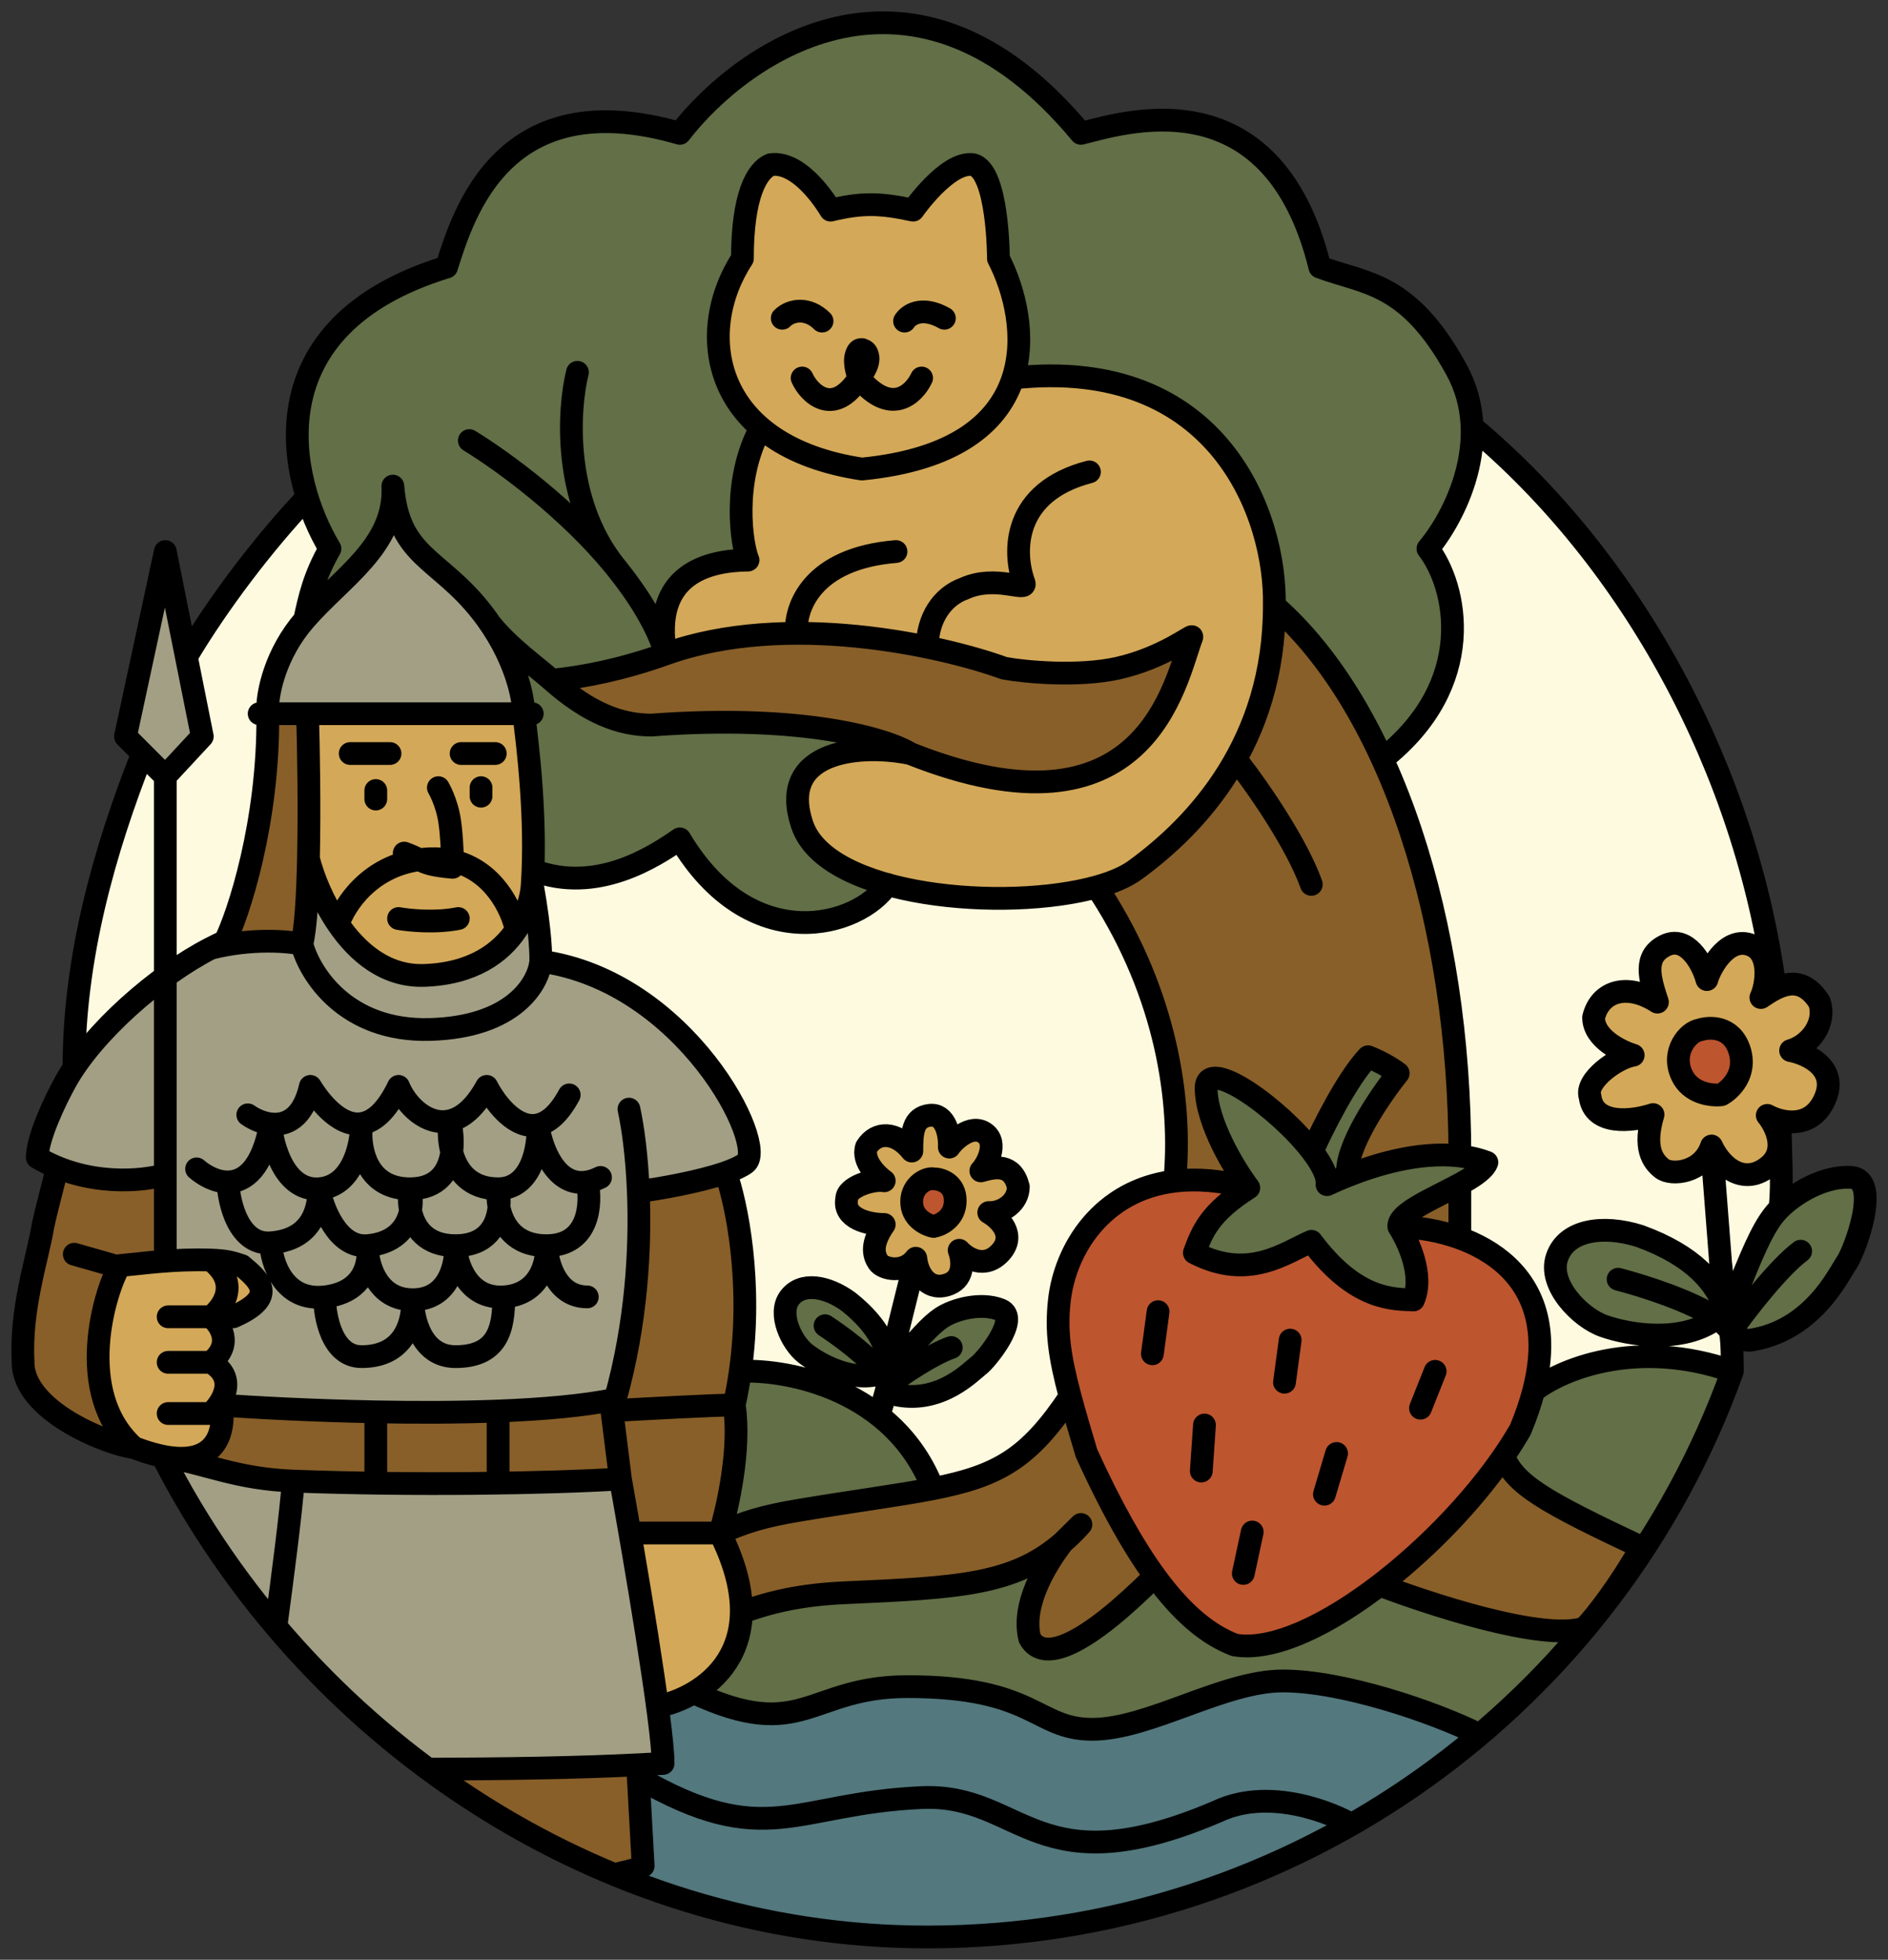
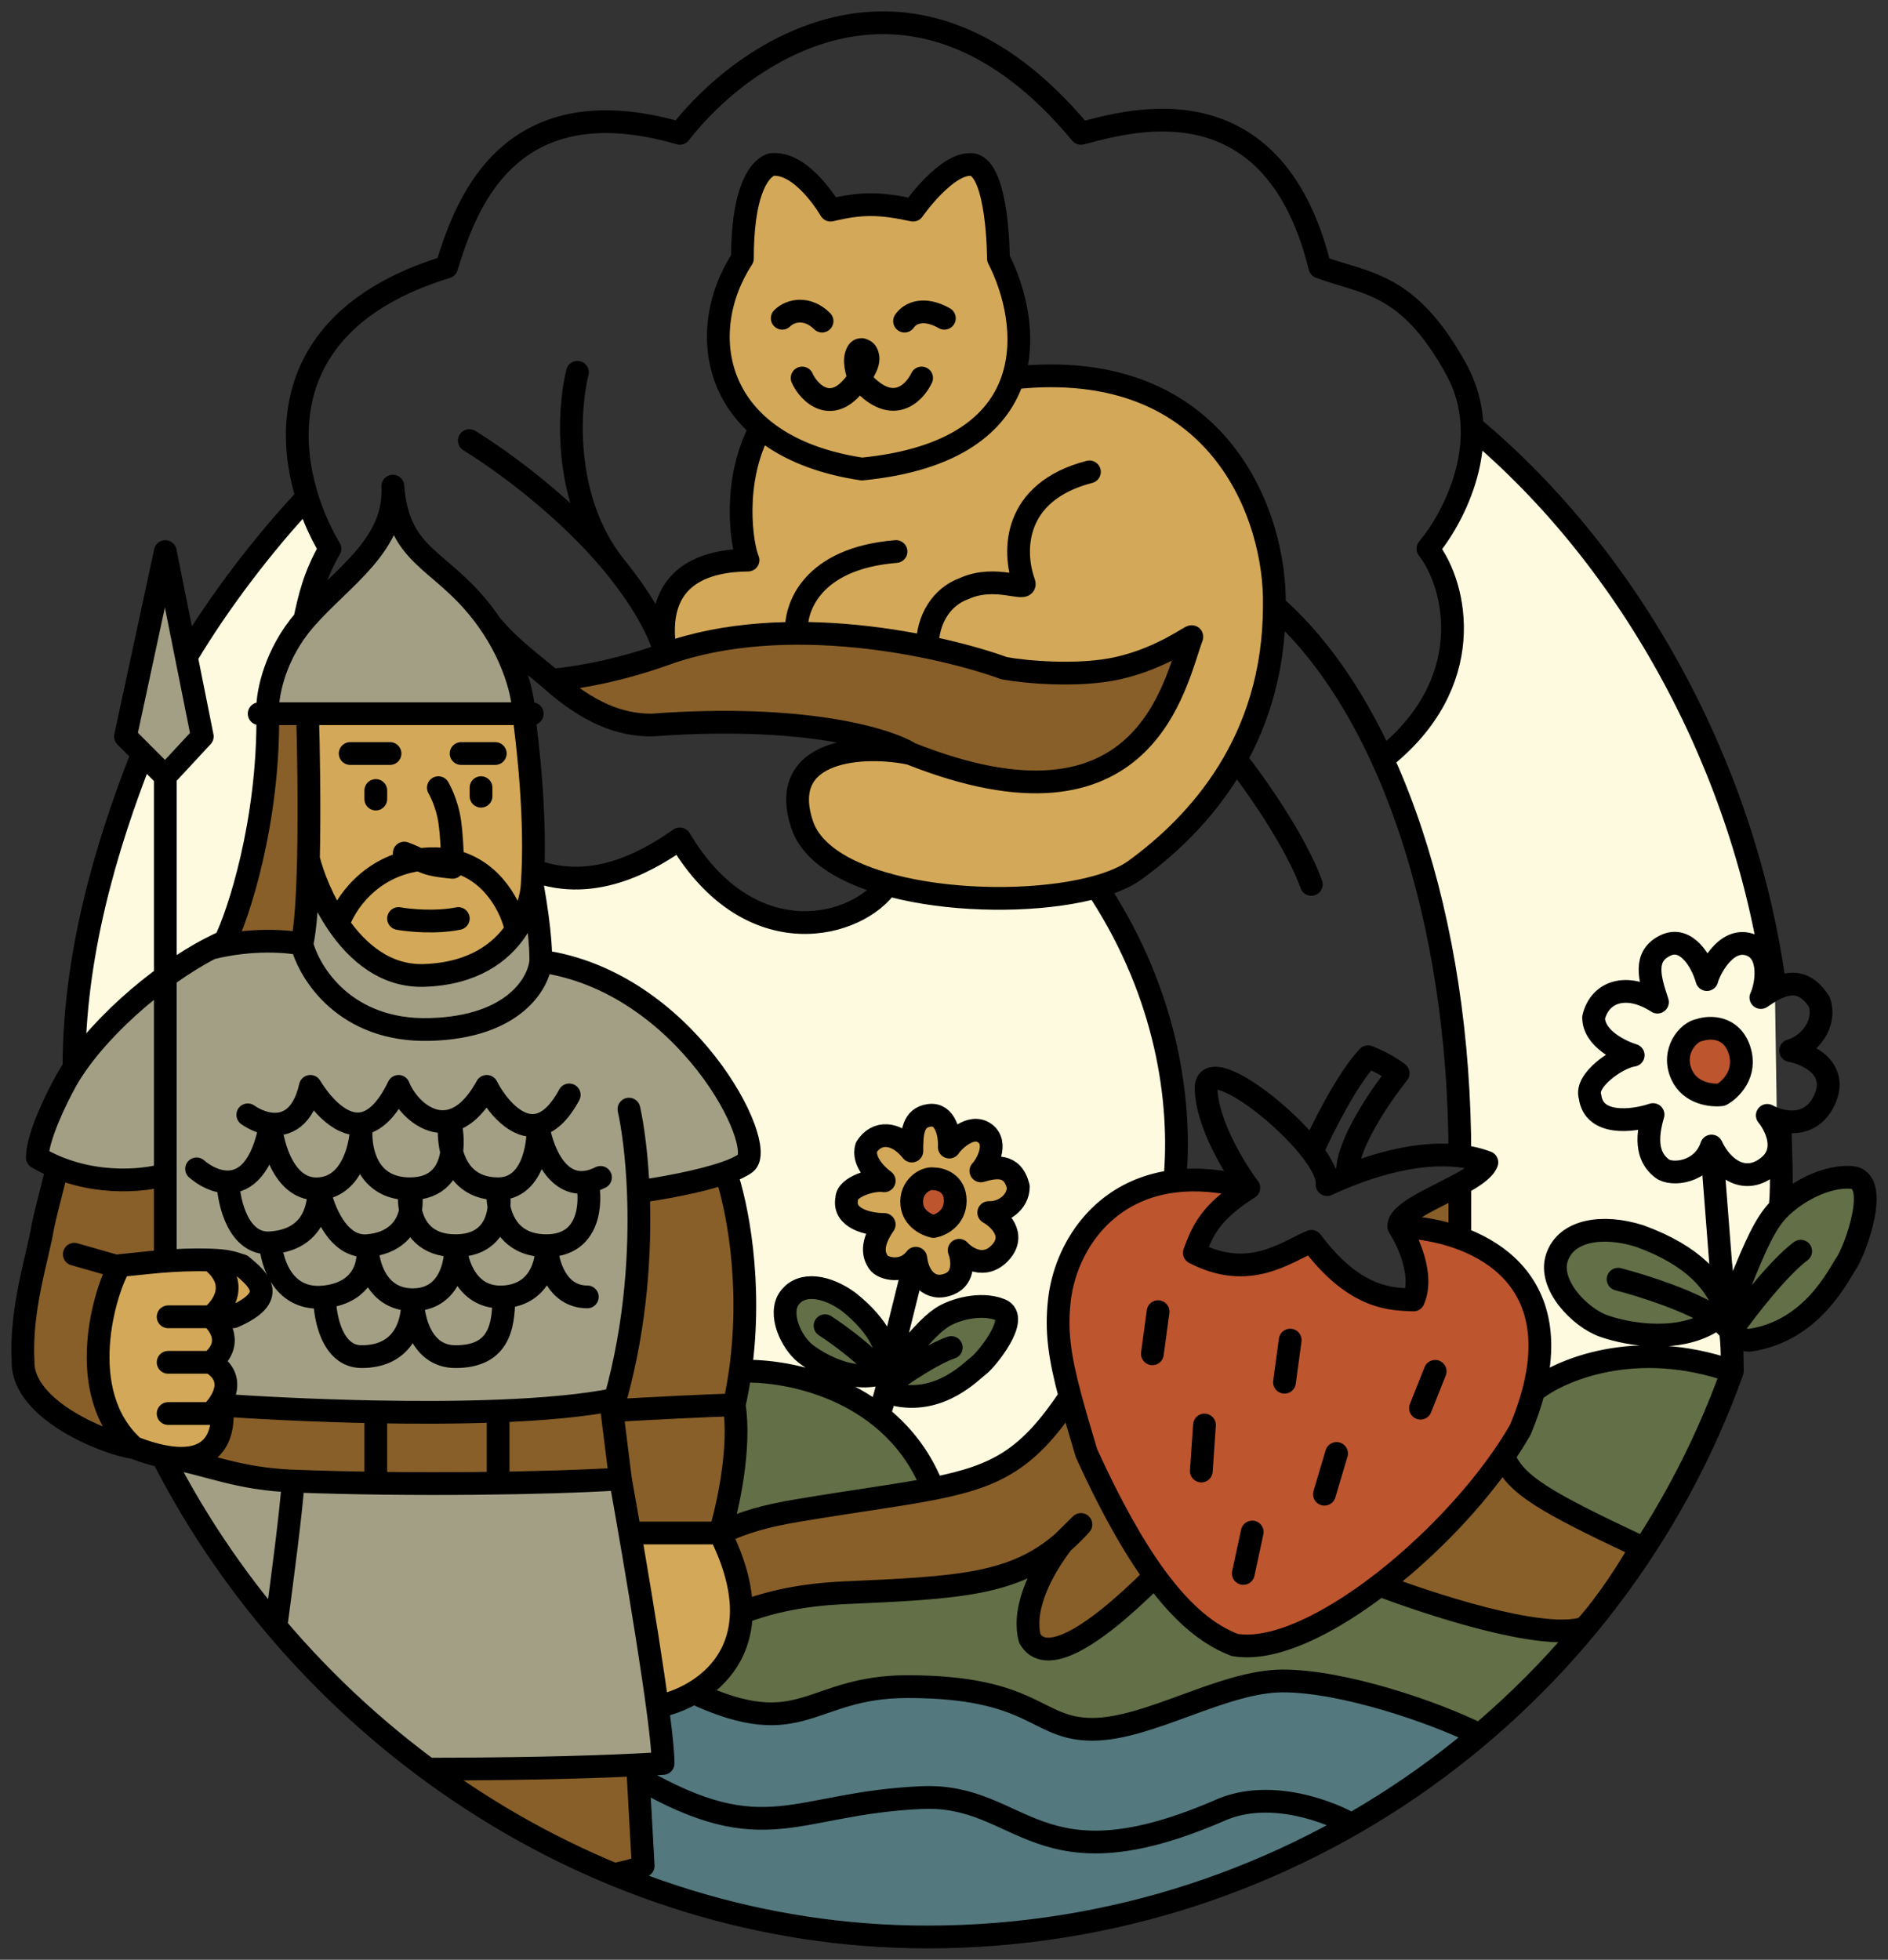
<svg xmlns="http://www.w3.org/2000/svg" viewBox="0 0 331.87 344.44" data-guides="{&quot;vertical&quot;:[],&quot;horizontal&quot;:[]}">
  <rect x="0" y="0" width="331.87" height="344.44" fill="#333333" stroke="none" />
  <defs />
  <path fill="#FEFAE0" stroke="none" fill-opacity="1" stroke-width="1" stroke-opacity="1" id="tSvg158ce42a816" title="Path 2" d="M13.5 172C13.5 176.667 13.5 181.333 13.5 186C16.166 183.333 18.833 180.667 21.5 178C24.166 175.5 26.833 173 29.5 170.5C32.666 169 35.833 167.5 39 166C40.5 162.333 42 158.667 43.5 155C44.5 147.833 45.5 140.667 46.5 133.5C47 128.5 47.5 123.5 48 118.5C50 115.167 52 111.833 54 108.5C55 105.167 56 101.833 57 98.5C57 97 57 95.5 57 94C56 92.333 55 90.667 54 89C50.5 93 47 97 43.5 101C40.166 105 36.833 109 33.5 113C30.666 119.833 27.833 126.667 25 133.5C23 138.667 21 143.833 19 149C17.166 156.667 15.333 164.333 13.5 172Z" />
  <path fill="#FEFAE0" stroke="none" fill-opacity="1" stroke-width="1" stroke-opacity="1" id="tSvg13d9d7bb1ea" title="Path 3" d="M102.5 155C99.833 155 97.166 155 94.5 155C95 159.667 95.5 164.333 96 169C99.166 170 102.333 171 105.5 172C108.666 173.5 111.833 175 115 176.5C117.833 179.5 120.666 182.5 123.5 185.5C125.833 189.667 128.166 193.833 130.5 198C130.833 200 131.166 202 131.5 204C130.333 204.667 129.166 205.333 128 206C128.833 210.667 130.5 220.1 130.5 220.5C130.5 220.9 131.167 231 131.5 236C130.666 240 129.833 244 129 248C129.5 251.833 130 255.667 130.5 259.5C129.333 262.5 128.166 265.5 127 268.5C130.166 267.667 133.333 266.833 136.5 266C141.333 265.333 146.166 264.667 151 264C156.5 262.833 162 261.667 167.5 260.5C171.833 258.667 180.6 254.9 181 254.5C181.4 254.1 185.5 249 187.5 246.5C187.5 244.833 187.5 243.167 187.5 241.5C187.5 240.7 186.833 233.833 186.5 230.5C186.833 228.333 187.166 226.167 187.5 224C188.666 221.333 189.833 218.667 191 216C193.5 214 196 212 198.5 210C201.166 209 203.833 208 206.5 207C206.666 202.667 206.833 198.333 207 194C205.833 189.167 204.666 184.333 203.5 179.5C202.333 175.5 201.166 171.5 200 167.5C197.833 163.833 195.666 160.167 193.5 156.5C192.5 156.5 191.5 156.5 190.5 156.5C186.5 157 182.5 157.5 178.5 158C174.666 158 170.833 158 167 158C163.166 157 159.333 156 155.5 155C153.833 157 152.166 159 150.5 161C147.5 161.5 144.5 162 141.5 162.5C139 162 136.5 161.5 134 161C131.166 159 128.333 157 125.5 155C123.5 153 121.5 151 119.5 149C116.666 150.167 113.833 151.333 111 152.5C108.166 153.333 105.333 154.167 102.5 155Z" />
  <path fill="#FEFAE0" stroke="none" fill-opacity="1" stroke-width="1" stroke-opacity="1" id="tSvgcc89421db" title="Path 4" d="M249.5 127.5C247.5 129.167 245.5 130.833 243.5 132.5C246 141 248.5 149.5 251 158C252.333 166.167 253.666 174.333 255 182.5C255.666 189.333 256.333 196.167 257 203C258 203.667 259 204.333 260 205C259 206.667 258 208.333 257 210C257 212.333 257 214.667 257 217C258.333 218.167 259.666 219.333 261 220.5C263.5 222.833 266 225.167 268.5 227.5C269.166 230.167 269.833 232.833 270.5 235.5C269.833 239.833 269.166 244.167 268.5 248.5C267.166 251.167 265.833 253.833 264.5 256.5C265.833 258.167 267.166 259.833 268.5 261.5C272.166 263.5 275.833 265.5 279.5 267.5C282.666 269 285.833 270.5 289 272C292.833 265.667 296.666 259.333 300.5 253C302.666 246.167 304.833 239.333 307 232.5C308.833 224.333 310.666 216.167 312.5 208C312.333 196.833 312.166 185.667 312 174.5C311.833 172.167 311.666 169.833 311.5 167.5C310.166 161.333 308.833 155.167 307.5 149C305.166 143.167 302.833 137.333 300.5 131.5C297.666 126 294.833 120.5 292 115C288.5 109.5 285 104 281.5 98.5C277.333 93.667 273.166 88.833 269 84C265.833 81.5 262.666 79 259.5 76.5C258.5 80.5 257.5 84.5 256.5 88.5C254.666 91.167 252.833 93.833 251 96.5C252.333 99.5 255 105.6 255 106C255 110 255 114 255 118C253.166 121.167 251.333 124.333 249.5 127.5Z" />
  <path fill="#D3A858" stroke="none" fill-opacity="1" stroke-width="1" stroke-opacity="1" id="tSvg16dbe46ddd6" title="Path 5" d="M91.5 125.5C79.166 125.5 66.833 125.5 54.5 125.5C54.5 129.833 54.5 134.167 54.5 138.5C54.166 143.667 53.833 148.833 53.5 154C55.666 157.333 57.833 160.667 60 164C61.833 165.833 63.666 167.667 65.5 169.5C68.666 170.333 71.833 171.167 75 172C78.166 171.167 81.333 170.333 84.5 169.5C86.333 167.667 88.166 165.833 90 164C91.166 161.167 92.333 158.333 93.5 155.5C93.5 150.167 93.5 144.833 93.5 139.5C92.833 134.833 92.166 130.167 91.5 125.5Z" />
  <path fill="#D3A858" stroke="none" fill-opacity="1" stroke-width="1" stroke-opacity="1" id="tSvg130a9ef062d" title="Path 6" d="M31.5 221.5C28.166 221.833 24.833 222.167 21.5 222.5C20.666 224 19.833 225.5 19 227C18.333 230.667 17.666 234.333 17 238C17.166 240.333 17.333 242.667 17.5 245C18.833 247.667 20.166 250.333 21.5 253C23.833 253.833 26.166 254.667 28.5 255.5C31.166 255.667 33.833 255.833 36.5 256C37.333 254.5 38.166 253 39 251.5C38.833 250.5 38.666 249.5 38.5 248.5C38.833 246.333 39.166 244.167 39.5 242C38.833 241 38.166 240 37.5 239C38 237.5 38.5 236 39 234.5C38.833 233.5 38.666 232.5 38.5 231.5C40.333 231 42.166 230.5 44 230C44.5 228.833 45 227.667 45.5 226.5C44.833 225.5 44.166 224.5 43.5 223.5C42 223.167 40.5 222.833 39 222.5C36.5 222.167 34 221.833 31.5 221.5Z" />
  <path fill="#D3A858" stroke="none" fill-opacity="1" stroke-width="1" stroke-opacity="1" id="tSvg83ce63bd5e" title="Path 7" d="M127 270C121.833 270 116.666 270 111.5 270C113.166 280 114.833 290 116.5 300C119.666 298.167 122.833 296.333 126 294.5C127.333 292 130 286.8 130 286C130 285 129.5 277.5 129 276.5C128.6 275.7 127.5 271.833 127 270Z" />
  <path fill="#D3A858" stroke="none" fill-opacity="1" stroke-width="1" stroke-opacity="1" id="tSvg776689464f" title="Path 8" d="M117 110C117.166 111.5 117.333 113 117.5 114.5C118.333 114.5 119.166 114.5 120 114.5C124.833 113.5 129.666 112.5 134.5 111.5C138.833 111.5 143.166 111.5 147.5 111.5C152.333 112.5 157.166 113.5 162 114.5C166.333 115.167 170.666 115.833 175 116.5C178.833 117 182.666 117.5 186.5 118C191.333 117.5 196.166 117 201 116.5C203.5 115.5 206 114.5 208.5 113.5C207.833 116.167 207.166 118.833 206.5 121.5C204.666 124.333 202.833 127.167 201 130C199.5 131.333 198 132.667 196.5 134C193.833 135.167 191.166 136.333 188.5 137.5C185.333 137.5 182.166 137.5 179 137.5C176 137 173 136.5 170 136C166.5 134.833 163 133.667 159.5 132.5C157 132 154.5 131.5 152 131C150.166 131.5 148.333 132 146.5 132.5C144.833 133.667 143.166 134.833 141.5 136C141 137.833 140.5 139.667 140 141.5C140.666 143.167 141.333 144.833 142 146.5C144.5 149 147 151.5 149.5 154C152.833 154.5 156.166 155 159.5 155.5C163.833 156.333 168.166 157.167 172.5 158C176.666 157.667 180.833 157.333 185 157C189.333 156 193.666 155 198 154C201.5 151.5 205 149 208.5 146.5C211.166 142.833 213.833 139.167 216.5 135.5C218.333 132.167 220.166 128.833 222 125.5C222.666 121.5 223.333 117.5 224 113.5C224 110 224 106.5 224 103C223.333 99.167 222.666 95.333 222 91.5C221.166 89.833 220.333 88.167 219.5 86.5C218.166 84.333 216.833 82.167 215.5 80C213.5 77.833 211.5 75.667 209.5 73.5C207 72.167 204.5 70.833 202 69.5C198.666 68.5 195.333 67.5 192 66.5C189.333 66.5 186.666 66.5 184 66.5C182.333 66.5 180.666 66.5 179 66.5C179 63.833 179 61.167 179 58.5C178.833 56.5 178.666 54.5 178.5 52.5C177.666 50.333 176.833 48.167 176 46C175.666 43 175.333 40 175 37C174.666 35.667 174.333 34.333 174 33C173.166 31.667 172.333 30.333 171.5 29C170.5 29 169.5 29 168.5 29C166.833 30.333 165.166 31.667 163.5 33C162.5 34.333 161.5 35.667 160.5 37C159.166 36.5 157.833 36 156.5 35.5C154.666 35.5 152.833 35.5 151 35.5C149.5 36 148 36.5 146.5 37C145.666 35.833 144.833 34.667 144 33.5C142.333 32.333 140.666 31.167 139 30C137.666 29.667 136.333 29.333 135 29C133.833 31.167 132.666 33.333 131.5 35.5C131.166 38.667 130.833 41.833 130.5 45C130.166 46 129.833 47 129.5 48C128.333 50.667 127.166 53.333 126 56C126.333 59 126.666 62 127 65C128.166 67.333 129.333 69.667 130.5 72C131.5 73.167 132.5 74.333 133.5 75.5C133.166 77.167 132.833 78.833 132.5 80.5C131.833 84.167 131.166 87.833 130.5 91.5C130.833 93.667 131.166 95.833 131.5 98C128.5 98.667 125.5 99.333 122.5 100C120.833 101.5 119.166 103 117.5 104.5C117.333 106.333 117.166 108.167 117 110Z" />
  <path fill="#D3A858" stroke="none" fill-opacity="1" stroke-width="1" stroke-opacity="1" id="tSvg97f64b60a3" title="Path 9" d="M153.5 201C152.7 201.4 152.833 203.5 153 204.5C153 205.5 153 206.5 153 207.5C152 207.667 149.9 208.1 149.5 208.5C149 209 148.5 211.5 149 212C149.4 212.4 152.833 215.167 154.5 216.5C154.833 218.333 155.166 220.167 155.5 222C157.666 222.833 159.833 223.667 162 224.5C163.333 224.833 164.666 225.167 166 225.5C166.833 224.167 167.666 222.833 168.5 221.5C170.167 222 173.7 222.8 174.5 222C175.5 221 177 219 177 218C177 217 175 213.5 175 213C175 212.6 177 211.5 178 211C177.666 209.5 177.333 208 177 206.5C176.166 205.167 175.333 203.833 174.5 202.5C173.667 201.333 171.9 199 171.5 199C171 199 168 200 167 200.5C166.2 200.9 165.333 198 165 196.5C163.666 196.833 162.333 197.167 161 197.5C160.666 198.833 160.333 200.167 160 201.5C159 201.167 158 200.833 157 200.5C156.167 200.5 154.3 200.6 153.5 201Z" />
-   <path fill="#D3A858" stroke="none" fill-opacity="1" stroke-width="1" stroke-opacity="1" id="tSvg15e053ac8b1" title="Path 10" d="M303.5 166.5C302.333 167.833 301.166 169.167 300 170.5C298.666 169.167 297.333 167.833 296 166.5C294.666 166.5 293.333 166.5 292 166.5C291.166 167.833 290.333 169.167 289.5 170.5C289.833 172 290.166 173.5 290.5 175C289.166 175 287.833 175 286.5 175C284.833 175.167 283.166 175.333 281.5 175.5C281.166 177.333 280.833 179.167 280.5 181C282.166 182.5 283.833 184 285.5 185.5C284.833 186.167 284.166 186.833 283.5 187.5C282 189.167 280.5 190.833 279 192.5C280.5 193.667 282 194.833 283.5 196C285.5 196.167 287.5 196.333 289.5 196.5C289.5 198.5 289.5 200.5 289.5 202.5C291.166 203.667 292.833 204.833 294.5 206C296.333 205.167 298.166 204.333 300 203.5C301.833 204.333 303.666 205.167 305.5 206C307.166 205.833 308.833 205.667 310.5 205.5C311.333 204 312.166 202.5 313 201C312.333 199.333 311.666 197.667 311 196C312.833 196.5 314.666 197 316.5 197.5C317.833 195.833 319.166 194.167 320.5 192.5C320.833 191.167 321.166 189.833 321.5 188.5C319.666 187.167 317.833 185.833 316 184.5C317 183.5 318 182.5 319 181.5C319.5 180 320 178.5 320.5 177C319.166 175.833 317.833 174.667 316.5 173.5C314.5 173.5 312.5 173.5 310.5 173.5C310.5 172.5 310.5 171.5 310.5 170.5C310 169.167 309.5 167.833 309 166.5C307.166 166.5 305.333 166.5 303.5 166.5Z" />
  <path fill="#BD552F" stroke="none" fill-opacity="1" stroke-width="1" stroke-opacity="1" id="tSvg1035f0a3540" title="Path 11" d="M257 217.5C253.666 216.833 250.333 216.167 247 215.5C247.5 217.5 248 219.5 248.5 221.5C248.5 223.667 248.5 225.833 248.5 228C246.666 228 244.833 228 243 228C242.2 228 237.333 225 235 223.5C233.666 221.833 232.333 220.167 231 218.5C228.666 219.5 226.333 220.5 224 221.5C221.166 221.833 218.333 222.167 215.5 222.5C213.833 221.333 212.166 220.167 210.5 219C211.5 216.833 212.5 214.667 213.5 212.5C215 211.167 216.5 209.833 218 208.5C215.5 208 213 207.5 210.5 207C207.333 207.5 204.166 208 201 208.5C198 210.5 195 212.5 192 214.5C190.333 217.5 188.666 220.5 187 223.5C186.666 227.167 186.333 230.833 186 234.5C187.166 240.167 188.333 245.833 189.5 251.5C192 257 194.5 262.5 197 268C200.833 273.333 204.666 278.667 208.5 284C211.333 285.833 214.166 287.667 217 289.5C222 288 227 286.5 232 285C236.5 281.833 241 278.667 245.5 275.5C252 268.5 258.5 261.5 265 254.5C266.5 251.333 268 248.167 269.5 245C270 241.167 270.5 237.333 271 233.5C269.333 230.167 267.666 226.833 266 223.5C263 221.5 260 219.5 257 217.5Z" />
  <path fill="#BD552F" stroke="none" fill-opacity="1" stroke-width="1" stroke-opacity="1" id="tSvg2e6b195ede" title="Path 12" d="M168 210.5C166.666 209.5 165.333 208.5 164 207.5C162.833 209.167 161.666 210.833 160.5 212.5C162 213.333 163.5 214.167 165 215C166 213.5 167 212 168 210.5Z" />
  <path fill="#BD552F" stroke="none" fill-opacity="1" stroke-width="1" stroke-opacity="1" id="tSvg33d7ab36ab" title="Path 13" d="M304.5 182C303.166 181.5 301.833 181 300.5 180.5C299.166 181.333 297.833 182.167 296.5 183C296.166 184.5 295.833 186 295.5 187.5C296.5 189 297.5 190.5 298.5 192C300.166 192 301.833 192 303.5 192C304.333 190.333 305.166 188.667 306 187C305.5 185.333 305 183.667 304.5 182Z" />
  <path fill="#A29F85" stroke="none" fill-opacity="1" stroke-width="1" stroke-opacity="1" id="tSvg91872ce7a3" title="Path 14" d="M47.5 119.5C47.5 121.333 47.5 123.167 47.5 125C62.166 125.333 76.833 125.667 91.5 126C91.333 124.5 91.166 123 91 121.5C90 119 89 116.5 88 114C86.833 111.667 85.666 109.333 84.5 107C82.333 105 80.166 103 78 101C76.5 99.667 75 98.333 73.5 97C72.5 95.5 71.5 94 70.5 92.5C70.166 90.833 69.833 89.167 69.5 87.5C69 89.167 68.5 90.833 68 92.5C66.666 94.5 65.333 96.5 64 98.5C61.5 100.833 59 103.167 56.5 105.5C54.666 107.833 52.833 110.167 51 112.5C49.833 114.833 48.666 117.167 47.5 119.5Z" />
  <path fill="#A29F85" stroke="none" fill-opacity="1" stroke-width="1" stroke-opacity="1" id="tSvg61cc610603" title="Path 15" d="M58.5 162.5C57.333 160.5 56.166 158.5 55 156.5C54.666 158.5 54.333 160.5 54 162.5C53.333 163.833 52.666 165.167 52 166.5C49.333 166.5 46.666 166.5 44 166.5C42.166 166.167 40.333 165.833 38.5 165.5C36.666 166.667 34.833 167.833 33 169C31 170.167 29 171.333 27 172.5C24.666 174.667 22.333 176.833 20 179C18 181.5 16 184 14 186.5C12.5 189.333 11 192.167 9.5 195C8.5 197.5 7.5 200 6.5 202.5C8.666 203.5 10.833 204.5 13 205.5C16.166 206 19.333 206.5 22.5 207C24.5 207 26.5 207 28.5 207C28.5 211.833 28.5 216.667 28.5 221.5C30.166 221.667 31.833 221.833 33.5 222C36 222 38.5 222 41 222C42 222.5 43 223 44 223.5C44.666 224.667 45.333 225.833 46 227C45.166 228 43.4 230.1 43 230.5C42.6 230.9 40.166 232 39 232.5C39 235.667 39 238.833 39 242C39 243.833 39 245.667 39 247.5C42.833 247.5 46.666 247.5 50.5 247.5C55 247.5 59.5 247.5 64 247.5C70.166 247.5 76.333 247.5 82.5 247.5C87 247.5 91.5 247.5 96 247.5C100 247 104 246.5 108 246C108.833 243 109.666 240 110.5 237C111 232.5 111.5 228 112 223.5C112 218.833 112 214.167 112 209.5C116 208.667 120 207.833 124 207C126.333 206.5 128.666 206 131 205.5C131 203.833 131 202.167 131 200.5C129.666 197.5 128.333 194.5 127 191.5C124.833 188.667 122.666 185.833 120.5 183C117.666 180.667 114.833 178.333 112 176C108.833 174.333 105.666 172.667 102.5 171C100.166 170.333 97.833 169.667 95.5 169C95.166 167.667 94.833 166.333 94.5 165C94 163.667 93.5 162.333 93 161C91.666 162.5 90.333 164 89 165.5C87.5 166.667 86 167.833 84.5 169C82.333 169.667 77.9 171 77.5 171C74.666 171 71.833 171 69 171C67.166 169.833 65.333 168.667 63.5 167.5C61.833 165.833 60.166 164.167 58.5 162.5Z" />
  <path fill="#A29F85" stroke="none" fill-opacity="1" stroke-width="1" stroke-opacity="1" id="tSvg4d4d595209" title="Path 16" d="M41 259.5C38.166 258.667 35.333 257.833 32.5 257C31.666 257 30.833 257 30 257C34.166 264.167 38.333 271.333 42.5 278.5C49.333 286.167 56.166 293.833 63 301.5C67.333 304.667 71.666 307.833 76 311C89.666 310.667 103.333 310.333 117 310C114.166 293.333 111.333 276.667 108.5 260C98 260.333 87.5 260.667 77 261C71.5 261 66 261 60.5 261C57.166 261 53.833 261 50.5 261C47.333 260.5 44.166 260 41 259.5Z" />
  <path fill="#A29F85" stroke="none" fill-opacity="1" stroke-width="1" stroke-opacity="1" id="tSvgccd039ffd8" title="Path 17" d="M29 102C26.666 111.167 24.333 120.333 22 129.5C24.333 131.667 26.666 133.833 29 136C31.166 133.833 33.333 131.667 35.5 129.5C33.333 120.333 31.166 111.167 29 102Z" />
  <path fill="#53787E" stroke="none" fill-opacity="1" stroke-width="1" stroke-opacity="1" id="tSvg238c4b3dfb" title="Path 18" d="M130 300.5C127.666 299.667 125.333 298.833 123 298C120.666 298.833 118.333 299.667 116 300.5C116 301.667 116 302.833 116 304C116 306 116 308 116 310C115.166 310 114.333 310 113.5 310C113.5 311 113.5 312 113.5 313C113.5 317.833 113.5 322.667 113.5 327.5C112 328.167 110.5 328.833 109 329.5C111.333 330.5 113.666 331.5 116 332.5C122.166 334.167 128.333 335.833 134.5 337.5C139.666 338.167 144.833 338.833 150 339.5C154.666 339.667 159.333 339.833 164 340C169.333 339.833 174.666 339.667 180 339.5C186.666 338.167 193.333 336.833 200 335.5C204 334.333 208 333.167 212 332C219.166 328.833 226.333 325.667 233.5 322.5C236.166 321.167 238.833 319.833 241.5 318.5C245.5 315.667 249.5 312.833 253.5 310C255.5 308.333 257.5 306.667 259.5 305C256.166 303.5 252.833 302 249.5 300.5C246.833 299.667 244.166 298.833 241.5 298C238.667 297.167 232.9 295.5 232.5 295.5C229.833 295.5 227.166 295.5 224.5 295.5C221.666 296.167 218.833 296.833 216 297.5C212.666 298.5 209.333 299.5 206 300.5C202.666 301.667 199.333 302.833 196 304C193.5 304 191 304 188.5 304C185.666 302.833 182.833 301.667 180 300.5C177.166 299.667 174.333 298.833 171.5 298C167.333 297.5 163.166 297 159 296.5C155.5 297 152 297.5 148.5 298C145.333 298.833 142.166 299.667 139 300.5C136 300.5 133 300.5 130 300.5Z" />
-   <path fill="#626F47" stroke="none" fill-opacity="1" stroke-width="1" stroke-opacity="1" id="tSvg8fec634f5a" title="Path 19" d="M93.5 145.5C93.5 148.167 93.5 150.833 93.5 153.5C96 153.667 98.5 153.833 101 154C102.833 153.833 104.666 153.667 106.5 153.5C109 152.5 111.5 151.5 114 150.5C115.833 149.5 117.666 148.5 119.5 147.5C120.5 149 121.5 150.5 122.5 152C123.666 153.5 124.833 155 126 156.5C127.833 157.5 131.6 159.6 132 160C132.4 160.4 136.167 161.167 138 161.5C140 161.5 142 161.5 144 161.5C144.4 161.5 147.833 160.833 149.5 160.5C151 159.5 152.5 158.5 154 157.5C154.5 156.833 155 156.167 155.5 155.5C152.833 154.5 150.166 153.5 147.5 152.5C146.166 151.167 144.833 149.833 143.5 148.5C142.666 147.5 141.833 146.5 141 145.5C140.666 144 140.333 142.5 140 141C140 140 140 139 140 138C141 137 142 136 143 135C144.5 134 146 133 147.5 132C149.333 131.667 151.166 131.333 153 131C151.166 130.333 149.333 129.667 147.5 129C142.5 128.333 137.5 127.667 132.5 127C127.166 127 121.833 127 116.5 127C114.166 126.833 111.833 126.667 109.5 126.5C107.666 125.833 105.833 125.167 104 124.5C102.833 123.833 101.666 123.167 100.5 122.5C99.166 121.333 97.833 120.167 96.5 119C98.333 119 100.166 119 102 119C104.666 118.5 107.333 118 110 117.5C112.166 116.667 114.333 115.833 116.5 115C116.5 112.5 116.5 110 116.5 107.5C117.333 106.167 118.166 104.833 119 103.5C120.333 102.5 121.666 101.5 123 100.5C124.333 100.167 125.666 99.833 127 99.5C128.333 99 129.666 98.5 131 98C131 96.333 131 94.667 131 93C130.833 91.167 130.666 89.333 130.5 87.5C131.5 83.5 132.5 79.5 133.5 75.5C133 75 132.5 74.5 132 74C131 72.167 130 70.333 129 68.5C128.333 66.333 127.666 64.167 127 62C127 58.167 127 54.333 127 50.5C128.166 48.833 129.333 47.167 130.5 45.5C130.666 43.333 130.833 41.167 131 39C131.333 37 131.666 35 132 33C132.833 31.667 133.666 30.333 134.5 29C136 29.333 137.5 29.667 139 30C140.166 30.833 141.333 31.667 142.5 32.5C143.166 33.333 143.833 34.167 144.5 35C145.833 35.5 147.166 36 148.5 36.5C152.5 36.5 156.5 36.5 160.5 36.5C161.666 35.5 162.833 34.5 164 33.5C165.333 32.333 166.666 31.167 168 30C169 29.667 170 29.333 171 29C171.833 29.833 172.666 30.667 173.5 31.5C174.166 33.667 174.833 35.833 175.5 38C175.5 40.5 175.5 43 175.5 45.5C176.166 47.5 176.833 49.5 177.5 51.5C178 54 178.5 56.5 179 59C178.833 61.333 178.666 63.667 178.5 66C182 66.333 185.5 66.667 189 67C192 67.5 195 68 198 68.5C200.5 69.667 203 70.833 205.5 72C208.666 74.5 211.833 77 215 79.5C216.666 82.333 218.333 85.167 220 88C221.166 92 222.333 96 223.5 100C223.833 102.5 224.166 105 224.5 107.5C226.333 109.167 228.166 110.833 230 112.5C231.5 114.5 233 116.5 234.5 118.5C236.333 121.5 238.166 124.5 240 127.5C241 129.333 242 131.167 243 133C245 131.167 247 129.333 249 127.5C250.5 124.5 252 121.5 253.5 118.5C254 116.833 254.5 115.167 255 113.5C255 111.167 255 108.833 255 106.5C254.5 104.5 254 102.5 253.5 100.5C252.833 99.167 252.166 97.833 251.5 96.5C252.666 94.667 253.833 92.833 255 91C255.833 88.667 256.666 86.333 257.5 84C257.833 81.333 258.166 78.667 258.5 76C258.333 73.833 258.166 71.667 258 69.5C257.166 67.5 256.333 65.5 255.5 63.5C254 61 252.5 58.5 251 56C248.833 54.5 246.666 53 244.5 51.5C242.666 50.667 240.833 49.833 239 49C236.833 48.167 234.666 47.333 232.5 46.5C231.666 44.167 230.833 41.833 230 39.5C229.166 37.833 228.333 36.167 227.5 34.5C226.5 33 225.5 31.5 224.5 30C222.833 28.5 221.166 27 219.5 25.5C217.5 24.667 215.5 23.833 213.5 23C211.5 22.5 209.5 22 207.5 21.5C205.5 21.5 203.5 21.5 201.5 21.5C199.333 21.667 197.166 21.833 195 22C193.5 22.333 192 22.667 190.5 23C189.833 22.5 189.166 22 188.5 21.5C187 20.167 185.5 18.833 184 17.5C182.333 15.833 180.666 14.167 179 12.5C176.666 11.167 174.333 9.833 172 8.5C170 7.5 168 6.5 166 5.5C163.666 5 161.333 4.5 159 4C156.5 4 154 4 151.5 4C149 4.5 146.5 5 144 5.5C141.333 6.833 138.666 8.167 136 9.5C133.666 11 131.333 12.5 129 14C127 15.833 125 17.667 123 19.5C121.833 20.667 120.666 21.833 119.5 23C118.333 23 117.166 23 116 23C114.333 22.5 112.666 22 111 21.5C108.333 21.5 105.666 21.5 103 21.5C100.333 22.167 97.666 22.833 95 23.5C93.166 24.667 89.4 27 89 27C88.6 27 86.166 31 85 33C83.833 35 82.666 37 81.5 39C80.5 41.667 79.5 44.333 78.5 47C77.333 47.333 76.166 47.667 75 48C72.833 49 70.666 50 68.5 51C66.666 52.167 64.833 53.333 63 54.5C61.5 56 60 57.5 58.5 59C57.333 61 56.166 63 55 65C54.166 67.333 53.333 69.667 52.5 72C52.5 74.667 52.5 77.333 52.5 80C53.333 83.5 54.166 87 55 90.5C56 92.333 57 94.167 58 96C57.5 97.5 57 99 56.5 100.5C55.666 102.667 54.833 104.833 54 107C54.833 106.333 55.666 105.667 56.5 105C58.666 103.167 60.833 101.333 63 99.5C64.166 97.833 65.333 96.167 66.5 94.5C67.333 92.833 68.166 91.167 69 89.5C69.833 91 70.666 92.5 71.5 94C73.166 95.833 74.833 97.667 76.5 99.5C78.5 101.333 80.5 103.167 82.5 105C84 107 85.5 109 87 111C88.166 112.833 89.333 114.667 90.5 116.5C91 118.833 91.5 121.167 92 123.5C92.333 127.333 92.666 131.167 93 135C93.166 138.5 93.333 142 93.5 145.5Z" />
-   <path fill="#626F47" stroke="none" fill-opacity="1" stroke-width="1" stroke-opacity="1" id="tSvge58e098eb8" title="Path 20" d="M235 193.5C233.5 196.167 232 198.833 230.5 201.5C229.166 200.333 227.833 199.167 226.5 198C223.833 196 221.166 194 218.5 192C216.5 191.167 214.5 190.333 212.5 189.5C212.5 190.5 212.5 191.5 212.5 192.5C213 194.667 213.5 196.833 214 199C215.666 202.167 217.333 205.333 219 208.5C218.166 209 217.333 209.5 216.5 210C215.166 211.833 213.833 213.667 212.5 215.5C211.833 217 211.166 218.5 210.5 220C212.5 220.667 214.5 221.333 216.5 222C219.5 221.667 222.5 221.333 225.5 221C227.166 220.167 228.833 219.333 230.5 218.5C232 220.167 233.5 221.833 235 223.5C237 224.833 239 226.167 241 227.5C243.333 227.667 245.666 227.833 248 228C248 225.667 248 223.333 248 221C247.5 219.167 247 217.333 246.5 215.5C247.333 214.5 248.166 213.5 249 212.5C251.166 211.167 253.333 209.833 255.5 208.5C257.166 207.167 258.833 205.833 260.5 204.5C257.5 204.167 254.5 203.833 251.5 203.5C249 203.833 246.5 204.167 244 204.5C241.666 205 239.333 205.5 237 206C237.333 204.5 237.666 203 238 201.5C239.166 199.5 240.333 197.5 241.5 195.5C242.833 193.5 244.166 191.5 245.5 189.5C245 188.833 244.5 188.167 244 187.5C242.666 187.167 241.333 186.833 240 186.5C238.333 188.833 236.666 191.167 235 193.5Z" />
  <path fill="#626F47" stroke="none" fill-opacity="1" stroke-width="1" stroke-opacity="1" id="tSvg1138a5aff65" title="Path 21" d="M131 283.5C133.5 282.833 136 282.167 138.5 281.5C141.833 281 145.166 280.5 148.5 280C152.333 280 156.166 280 160 280C162.833 279.5 165.666 279 168.5 278.5C172.166 277.667 175.833 276.833 179.5 276C180.833 275.5 182.166 275 183.5 274.5C182.833 276.833 182.166 279.167 181.5 281.5C181.5 283.167 181.5 284.833 181.5 286.5C182.166 287.667 182.833 288.833 183.5 290C185.5 289.167 187.5 288.333 189.5 287.5C191.5 286.5 193.5 285.5 195.5 284.5C197.833 282.167 200.166 279.833 202.5 277.5C204.5 279.833 206.5 282.167 208.5 284.5C210.5 285.5 212.5 286.5 214.5 287.5C216.166 288.333 217.833 289.167 219.5 290C222.5 289.167 225.5 288.333 228.5 287.5C232.166 285.5 235.833 283.5 239.5 281.5C240.666 280.5 241.833 279.5 243 278.5C245.5 279.5 248 280.5 250.5 281.5C253.666 282.167 256.833 282.833 260 283.5C264 284.5 268 285.5 272 286.5C273.833 286.833 275.666 287.167 277.5 287.5C273.5 291.667 269.5 295.833 265.5 300C263.666 301.5 261.833 303 260 304.5C256.333 303 252.666 301.5 249 300C245 298.833 241 297.667 237 296.5C232 296.5 227 296.5 222 296.5C217 297.667 212 298.833 207 300C202.166 301.167 197.333 302.333 192.5 303.5C189.5 302.833 186.5 302.167 183.5 301.5C180.166 300.333 176.833 299.167 173.5 298C169.666 297.5 165.833 297 162 296.5C158.166 296.5 154.333 296.5 150.5 296.5C147.5 297.667 144.5 298.833 141.5 300C138 300.5 134.5 301 131 301.5C128.333 300.333 125.666 299.167 123 298C124.166 296.667 125.333 295.333 126.5 294C127.166 292.5 127.833 291 128.5 289.5C129.333 287.5 130.166 285.5 131 283.5Z" />
  <path fill="#626F47" stroke="none" fill-opacity="1" stroke-width="1" stroke-opacity="1" id="tSvg1173a28bd5b" title="Path 22" d="M131 241C135 241.667 139 242.333 143 243C146.5 244.5 150 246 153.5 247.5C154 246.5 154.5 245.5 155 244.5C154.833 243.667 154.666 242.833 154.5 242C151.833 241.5 149.166 241 146.5 240.5C144.5 239 142.5 237.5 140.5 236C139.5 233.833 138.5 231.667 137.5 229.5C138.833 228.5 140.166 227.5 141.5 226.5C143.333 226.833 145.166 227.167 147 227.5C149.166 229.167 151.333 230.833 153.5 232.5C154.833 234.333 156.166 236.167 157.5 238C158.833 237.167 160.166 236.333 161.5 235.5C163.5 233.833 167.7 230.5 168.5 230.5C170.833 230.5 173.166 230.5 175.5 230.5C175.833 231.333 176.166 232.167 176.5 233C174.666 235.5 172.833 238 171 240.5C168 241.833 161.9 244.5 161.5 244.5C161.1 244.5 158.333 244.833 157 245C156.666 246.333 156.333 247.667 156 249C157.666 251.167 159.333 253.333 161 255.5C161.833 257.333 162.666 259.167 163.5 261C157.166 262.333 150.833 263.667 144.5 265C140.167 265.833 131.4 267.5 131 267.5C130.6 267.5 127.5 267.833 126 268C127 265.167 129.1 259.3 129.5 258.5C130 257.5 129 250.5 129 250C129 249.6 130.333 243.833 131 241Z" />
  <path fill="#626F47" stroke="none" fill-opacity="1" stroke-width="1" stroke-opacity="1" id="tSvg169662597a9" title="Path 23" d="M270 243.5C272.333 242.5 274.666 241.5 277 240.5C281 239.833 285 239.167 289 238.5C291.833 238.833 294.666 239.167 297.5 239.5C299.333 239.833 301.166 240.167 303 240.5C303 239.333 303 238.167 303 237C302.833 235.5 302.666 234 302.5 232.5C300 233 297.5 233.5 295 234C292 234 289 234 286 234C283 232.667 280 231.333 277 230C275.666 228.167 274.333 226.333 273 224.5C273.666 222.333 274.333 220.167 275 218C277.333 217.5 279.666 217 282 216.5C285.166 217 288.333 217.5 291.5 218C294.333 219.833 297.166 221.667 300 223.5C301.666 225.167 303.333 226.833 305 228.5C305.666 226.333 306.333 224.167 307 222C308.333 219.167 309.666 216.333 311 213.5C313.333 211.833 315.666 210.167 318 208.5C321 208.167 324 207.833 327 207.5C327.5 210 328 212.5 328.5 215C327 218 325.5 221 324 224C322 226.333 317.8 231.1 317 231.5C316 232 308 235 307.5 235.5C307.1 235.9 305.333 236.667 304.5 237C304.166 239.167 303.833 241.333 303.5 243.5C301.333 248.667 299.166 253.833 297 259C294 263.333 291 267.667 288 272C284.5 270.167 281 268.333 277.5 266.5C273.666 264 269.833 261.5 266 259C265.5 258 265 257 264.5 256C266.333 251.833 268.166 247.667 270 243.5Z" />
  <path fill="#885F29" stroke="none" fill-opacity="1" stroke-width="1" stroke-opacity="1" id="tSvg16fd022bfa3" title="Path 24" d="M54 125.5C51.666 125.5 49.333 125.5 47 125.5C46.333 132.667 45.666 139.833 45 147C43.166 153.333 41.333 159.667 39.5 166C44 166 48.5 166 53 166C53.333 162.833 53.666 159.667 54 156.5C54 146.167 54 135.833 54 125.5Z" />
  <path fill="#885F29" stroke="none" fill-opacity="1" stroke-width="1" stroke-opacity="1" id="tSvgc7bb8cbcb9" title="Path 25" d="M15.5 207C13.666 206.5 11.833 206 10 205.5C8 214.167 4 231.7 4 232.5C4 235.5 4 238.5 4 241.5C6 244.167 8 246.833 10 249.5C13.666 251 17.333 252.5 21 254C19.833 250.5 17.5 243.4 17.5 243C17.5 242.6 18.166 234.167 18.5 230C19.333 227.5 20.166 225 21 222.5C23.5 222 26 221.5 28.5 221C28.5 216.333 28.5 211.667 28.5 207C24.166 207 19.833 207 15.5 207Z" />
  <path fill="#885F29" stroke="none" fill-opacity="1" stroke-width="1" stroke-opacity="1" id="tSvga2c4d319a9" title="Path 26" d="M66.5 248C57.5 247.667 48.5 247.333 39.5 247C39.5 248.833 39.5 250.667 39.5 252.5C38 254 36.5 255.5 35 257C37 257.667 39 258.333 41 259C48.333 259.667 55.666 260.333 63 261C71.5 261 80 261 88.5 261C95.166 260.333 101.833 259.667 108.5 259C107.833 255 107.166 251 106.5 247C100 247.333 93.5 247.667 87 248C80.166 248 73.333 248 66.5 248Z" />
  <path fill="#885F29" stroke="none" fill-opacity="1" stroke-width="1" stroke-opacity="1" id="tSvged3db05c2b" title="Path 27" d="M126.5 207C121.833 207.833 117.166 208.667 112.5 209.5C112.5 213.333 112.5 217.167 112.5 221C111.166 228.333 109.833 235.667 108.5 243C108.5 246.667 108.5 250.333 108.5 254C109.166 259 109.833 264 110.5 269C115.833 269 121.166 269 126.5 269C127.166 265 127.833 261 128.5 257C128.5 254 128.5 251 128.5 248C129.166 242.833 129.833 237.667 130.5 232.5C130.166 226.5 129.833 220.5 129.5 214.5C128.5 212 127.5 209.5 126.5 207Z" />
  <path fill="#885F29" stroke="none" fill-opacity="1" stroke-width="1" stroke-opacity="1" id="tSvgf1f617c122" title="Path 28" d="M112 311C100.5 311 89 311 77.5 311C80 313 82.5 315 85 317C92.833 321.167 100.666 325.333 108.5 329.5C110 328.833 111.5 328.167 113 327.5C112.666 322 112.333 316.5 112 311Z" />
  <path fill="#885F29" stroke="none" fill-opacity="1" stroke-width="1" stroke-opacity="1" id="tSvg12371888725" title="Path 29" d="M104 118.5C102.166 118.833 100.333 119.167 98.5 119.5C100.333 121 102.166 122.5 104 124C106.333 125 108.666 126 111 127C118.5 127 126 127 133.5 127C136.666 127.333 139.833 127.667 143 128C147 129 151 130 155 131C158.333 132.167 161.666 133.333 165 134.5C168.833 135.5 172.666 136.5 176.5 137.5C181 137.167 185.5 136.833 190 136.5C193 135 196 133.5 199 132C200.167 130.333 202.6 126.9 203 126.5C203.4 126.1 205.833 122 207 120C207.5 117.667 208 115.333 208.5 113C206.5 113.833 204.5 114.667 202.5 115.5C200 116 197.5 116.5 195 117C192.166 117.5 189.333 118 186.5 118.5C183.166 118 179.833 117.5 176.5 117C174 116.167 171.5 115.333 169 114.5C165.5 114 158.3 113 157.5 113C156.7 113 149.167 112 145.5 111.5C142.166 111.5 138.833 111.5 135.5 111.5C132 112 128.5 112.5 125 113C122.666 113.5 120.333 114 118 114.5C115.666 115.333 113.333 116.167 111 117C108.666 117.5 106.333 118 104 118.5Z" />
-   <path fill="#885F29" stroke="none" fill-opacity="1" stroke-width="1" stroke-opacity="1" id="tSvgb912ada39b" title="Path 30" d="M228.5 110.5C227.166 109.5 225.833 108.5 224.5 107.5C223.666 111.167 222.833 114.833 222 118.5C220.833 122.333 219.666 126.167 218.5 130C216.333 133.333 214.166 136.667 212 140C208.5 143.833 205 147.667 201.5 151.5C198.833 153.167 196.166 154.833 193.5 156.5C195.333 159.833 197.166 163.167 199 166.5C200.666 171 202.333 175.5 204 180C204.666 184.5 205.333 189 206 193.5C206 198.167 206 202.833 206 207.5C208 207.5 210 207.5 212 207.5C214.166 207.833 216.333 208.167 218.5 208.5C216.666 204.5 214.833 200.5 213 196.5C212.666 194.667 212.333 192.833 212 191C212.666 190.333 213.333 189.667 214 189C216.666 190.833 219.333 192.667 222 194.5C225 196.833 228 199.167 231 201.5C232.166 199.167 233.333 196.833 234.5 194.5C236.333 191.5 238.166 188.5 240 185.5C241.666 186.667 243.333 187.833 245 189C243.333 191.833 241.666 194.667 240 197.5C239 200.333 238 203.167 237 206C241 205 245 204 249 203C251.666 202.833 254.333 202.667 257 202.5C256.666 197.333 256.333 192.167 256 187C255.166 180.167 254.333 173.333 253.5 166.5C251.833 160 250.166 153.5 248.5 147C246.333 141.667 244.166 136.333 242 131C240.166 128 238.333 125 236.5 122C234.833 119.5 233.166 117 231.5 114.5C230.5 113.167 229.5 111.833 228.5 110.5Z" />
  <path fill="#885F29" stroke="none" fill-opacity="1" stroke-width="1" stroke-opacity="1" id="tSvgf9a7ad72d2" title="Path 31" d="M256.5 209.5C253.666 210.833 250.833 212.167 248 213.5C250.666 214.333 253.333 215.167 256 216C256.166 213.833 256.333 211.667 256.5 209.5Z" />
  <path fill="#885F29" stroke="none" fill-opacity="1" stroke-width="1" stroke-opacity="1" id="tSvg11ab1df2107" title="Path 32" d="M133.5 267C131.5 267.667 129.5 268.333 127.5 269C128.166 271.667 128.833 274.333 129.5 277C129.833 279 130.166 281 130.5 283C132.666 282.5 134.833 282 137 281.5C141.666 281 146.333 280.5 151 280C154.833 279.667 158.666 279.333 162.5 279C167.333 278.333 172.166 277.667 177 277C178.833 276.167 180.666 275.333 182.5 274.5C182.5 275.333 182.5 276.167 182.5 277C181.833 279.333 181.166 281.667 180.5 284C181.166 285.667 181.833 287.333 182.5 289C184.166 289 185.833 289 187.5 289C189.833 287.5 192.166 286 194.5 284.5C197.166 282.333 199.833 280.167 202.5 278C202 276.833 201.5 275.667 201 274.5C200 272.667 199 270.833 198 269C196.666 266.667 195.333 264.333 194 262C192.833 259.5 191.666 257 190.5 254.5C189.5 251.833 188.5 249.167 187.5 246.5C185.333 249.167 183.166 251.833 181 254.5C178.833 256 176.666 257.5 174.5 259C170.5 260 166.5 261 162.5 262C157.333 262.833 152.166 263.667 147 264.5C142.5 265.333 138 266.167 133.5 267Z" />
  <path fill="#885F29" stroke="none" fill-opacity="1" stroke-width="1" stroke-opacity="1" id="tSvg622527c703" title="Path 33" d="M268 260.5C266.666 259.167 265.333 257.833 264 256.5C262.5 258.333 261 260.167 259.5 262C257 264.667 254.5 267.333 252 270C249 272.667 246 275.333 243 278C244.845 279.167 246.69 280.333 248.535 281.5C252.19 282.333 255.845 283.167 259.5 284C262.333 285 265.166 286 268 287C271 287 274 287 277 287C278.833 284.667 280.666 282.333 282.5 280C284.333 277.333 286.166 274.667 288 272C287 271.333 284.8 269.8 284 269C283.2 268.2 278.333 265.667 276 264.5C273.333 263.167 270.666 261.833 268 260.5Z" />
  <path fill="none" stroke="black" fill-opacity="1" stroke-width="4" stroke-opacity="1" stroke-linecap="round" stroke-linejoin="round" id="tSvg3505c547e0" title="Path 34" d="M13 187.702C13 168.286 18.34 149.466 25.056 132.436M260 304.856C252 300.856 236 295.436 225.5 295.436C215 295.436 202 303.936 192 303.936C182 303.936 182 296.436 159.5 296.436C142.142 296.436 141.143 306.436 121.926 297.5M112.195 312.436C134.695 325.436 139.5 316.936 162 315.936C180 315.136 182 332.436 215 317.936C225 313.936 236.667 319.99 237.5 320.656M188.105 245.436C186.2 238.279 185.618 233.893 186.215 228.554M188.105 245.436C188.108 245.447 188.111 245.458 188.114 245.469M188.105 245.436C180.828 256.351 175.475 259.389 164 261.643M192.864 155.854C193.076 156.047 193.288 156.805 193.5 157C204.979 174.828 207.829 193.434 206.5 207.589M192.864 155.854C176.865 160.343 145.268 157.741 141 144.936C136.485 131.391 152.167 130.769 160 132.436M192.864 155.854C195.606 155.084 197.89 154.106 199.5 152.936C210.5 144.936 224 130.436 224 106.436M160 132.436C156 129.936 141.3 125.436 114.5 127.436C108.989 127.436 103.479 125.301 96.988 119.56M160 132.436C201.5 148.936 206.5 119.936 209.5 111.936C209.701 111.399 204.474 115.647 196.5 117.436C189.629 118.978 180.203 118.13 176.5 117.436C165.5 113.436 138.2 107.336 117 114.936M96.988 119.56C94.055 116.966 89.65 113.917 86.227 109.716M96.988 119.56C102.872 118.971 109.619 117.582 117 114.936M117 114.936C115.615 110.026 112.175 104.619 108.5 100.019M117 114.936C114.56 100.785 124.477 98.516 131.487 98.439C130.401 95.925 128.593 84.646 133.721 75.179M186.781 271.109C178.203 278.554 168.473 279.048 148.5 279.936C141.093 280.265 135.523 281.474 130.305 283.436C130.376 279.582 129.314 274.952 126.556 269.436M186.781 271.109C187.866 270.168 188.933 269.115 190 267.936ZM186.781 271.109C183.582 275.276 179.562 282.185 181 287.936C183.5 292.436 191 289.003 203 277.003M203 277.003C199.261 271.864 195.296 264.868 190.977 255.398M203 277.003C207.972 283.837 212.546 287.388 217.027 289.11M242.5 278.595C250.5 281.595 270.9 288.549 278.5 286.149C280.5 284.149 284.9 278.336 288.5 271.936C271.5 263.936 266.302 260.936 264.302 255.936M242.5 278.595C233.231 285.689 223.677 290.258 217.027 289.11M242.5 278.595C242.787 278.376 243.073 278.154 243.359 277.93M224 106.436C244.5 124.436 256.612 162.165 256.612 203.165M224 106.436C224.333 90.936 214.468 62.436 178.068 66.436M256.612 203.165C258.237 203.358 259.834 203.719 261.363 204.294M256.612 203.165C256.566 203.159 256.52 203.154 256.474 203.149M264.302 255.936C265.382 254.368 266.369 252.809 267.246 251.277M264.302 255.936C258.946 263.709 251.294 271.712 243.359 277.93M82.5 77.436C88.867 81.345 99.995 89.627 107.967 99.36M107.967 99.36C108.146 99.579 108.324 99.798 108.5 100.019M107.967 99.36C98.935 87.871 99.865 72.031 101.5 65.436M107.967 99.36C108.141 99.581 108.319 99.801 108.5 100.019M140 111.313C139.667 106.813 142.7 98.136 157.5 96.936M191.5 82.936C178 86.436 178 96.936 180 102.436C180.616 104.13 175 100.936 169.5 103.436C165.608 104.819 163 108.729 163 113.736M53.953 87.436C46.376 95.455 38.43 105.899 32.756 115.436M258.754 75C286.942 98.503 306.88 135.278 312 173.5M156 155.436C151 162.936 132 168.436 119.5 147.436C115.108 150.476 104.887 157.253 93.691 152.936M243 133.418C259.8 120.218 256.167 103.102 251 96.436C255.5 91.102 262.8 77.336 256 64.936C247.5 49.436 240 49.936 232 46.936C223.5 12.436 196.5 21.936 190 23.436C160.8 -11.764 130.833 8.769 119.5 23.436C88.5 14.436 81.5 37.436 78.5 46.936C44.5 57.336 50.666 84.269 58 96.436C55.217 101.272 54.388 105.09 53.556 108.936M218 134.436C221.5 138.936 228.1 148.636 230.5 155.436M112.069 310.176C112.398 316.096 112.727 322.016 113.056 327.936C111.294 328.817 110.222 328.896 108 329.463M112.069 310.176C113.682 310.095 115.185 310.014 116.556 309.936C116.556 303.136 111.556 273.936 109.056 259.936M112.069 310.176C101.714 310.697 89.049 310.912 75.242 310.936M109.056 259.936C96.424 260.732 72.557 261.106 51.556 260.308M109.056 259.936C108.556 255.936 108.056 251.936 107.556 247.936M51.556 260.308C41.799 259.937 36.661 257.385 29.556 256.116M51.556 260.308C51.061 266.516 49.78 276.34 48.5 285.89M29.556 256.116C37.796 257.366 39.194 252.03 39.056 248.436C38.389 248.436 37.722 248.436 37.056 248.436M29.556 256.116C27.861 255.859 25.876 255.323 23.556 254.436M23.556 254.436C12.756 244.836 18.556 226.436 21.056 222.436C24.928 222.084 30.515 221.236 37.056 221.463M23.556 254.436C18.722 253.769 4.056 247.936 4.056 239.436C3.555 229.936 6.556 221.436 7.556 215.436C8.281 212.051 9.379 208.222 10.056 205.173M29.556 231.436C32.056 231.436 34.556 231.436 37.056 231.436M37.056 231.436C37.389 231.436 37.722 231.436 38.056 231.436M37.056 231.436C39.222 229.787 42.256 225.485 37.056 221.463M37.056 231.436C38.722 232.769 41.056 236.236 37.056 239.436M37.056 231.436C38.37 231.436 39.685 231.436 41 231.436C49 227.936 45.5 224.936 42.5 222.436C40.724 221.844 39.804 221.558 37.056 221.463M29.556 239.436C32.056 239.436 34.556 239.436 37.056 239.436M37.056 239.436C41.856 242.236 39.056 246.602 37.056 248.436M29.556 248.436C32.056 248.436 34.556 248.436 37.056 248.436M29.056 136.436C26.722 134.103 24.389 131.769 22.056 129.436C24.389 118.603 26.722 107.769 29.056 96.936C31.222 107.769 33.389 118.603 35.556 129.436C33.389 131.769 31.222 134.103 29.056 136.436ZM29.056 136.436C29.056 159.769 29.056 183.103 29.056 206.436M29.056 220.436C29.056 215.769 29.056 211.103 29.056 206.436M47.071 125.436C47.267 144.603 41.849 160.849 39.556 165.436C38.764 165.806 37.927 166.216 37.056 166.663M47.071 125.436C47.068 125.103 47.062 124.77 47.056 124.436C47.056 121.769 48.356 114.936 53.556 108.936M47.071 125.436C46.566 125.436 46.061 125.436 45.556 125.436M47.071 125.436C49.399 125.436 51.727 125.436 54.056 125.436M53.556 108.936C60.056 101.436 69.556 95.936 69.056 85.436C70.056 97.936 77.056 97.936 84.556 107.436C90.556 115.036 92.056 122.602 92.056 125.436M92.056 125.436C92.556 125.436 93.056 125.436 93.556 125.436M92.056 125.436C79.389 125.436 66.722 125.436 54.056 125.436M92.056 125.436C92.722 130.602 94.356 143.836 93.556 155.436M95.056 168.936C94.722 172.769 90.356 180.536 75.556 180.936C60.756 181.336 54.389 171.102 53.056 165.936M95.056 168.936C95.056 168.178 95.156 164.418 93.556 155.436M95.056 168.936C120.556 172.436 135.056 201.436 131.056 204.436C130.273 205.023 129.042 205.582 127.556 206.101M53.056 165.936C50.722 165.421 44.256 164.845 37.056 166.663M53.056 165.936C53.734 163.223 54.077 157.479 54.221 150.936M37.056 166.663C27.663 171.482 16.344 181.444 11.556 190.053C9.8 193.21 6.556 199.936 6.556 203.436C15.356 208.636 25.222 207.602 29.056 206.436M54.056 125.436C54.248 131.677 54.417 142.044 54.221 150.936M93.556 155.436C93.472 157.358 92.731 160.466 90.739 163.436M54.221 150.936C55.007 154.031 56.728 158.475 59.44 162.436M59.44 162.436C62.862 167.432 67.862 171.659 74.556 171.436C83.148 171.149 88.067 167.418 90.739 163.436M59.44 162.436C60.569 159.002 64.948 152.263 73.714 151.094M73.714 151.094C74.308 151.015 74.921 150.961 75.556 150.936C77.001 150.878 78.327 151.007 79.54 151.284M73.714 151.094C74.996 151.716 75.916 152.105 79.556 152.436C79.556 152.436 79.556 151.996 79.54 151.284M73.714 151.094C73.059 150.776 72.31 150.398 71.056 149.936M90.739 163.436C89.973 159.729 86.724 152.923 79.54 151.284M79.54 151.284C79.507 149.72 79.399 146.842 79.056 144.436C78.556 140.936 77.056 138.436 77.056 138.436M70.056 161.436C71.889 161.769 76.556 162.236 80.556 161.436M66.056 140.436C66.056 139.936 66.056 139.436 66.056 138.936M84.556 139.936C84.556 139.436 84.556 138.936 84.556 138.436M61.556 132.436C63.889 132.436 66.222 132.436 68.556 132.436M81.056 132.436C83.056 132.436 85.056 132.436 87.056 132.436M107.556 247.936C107.758 247.269 107.953 246.602 108.14 245.936M107.556 247.936C113.389 247.602 125.856 246.936 129.056 246.936M108.14 245.936C102.671 247.059 95.42 247.692 87.556 247.996M108.14 245.936C111.885 232.603 112.612 219.464 112.204 209.436M38.391 246.917C44.872 247.398 55.432 247.943 66.056 248.143M66.056 248.143C66.056 252.321 66.056 256.5 66.056 260.678M66.056 248.143C73.165 248.277 80.601 248.265 87.556 247.996M87.556 247.996C87.556 252.221 87.556 256.446 87.556 260.671M13.056 220.436C15.389 221.103 17.722 221.769 20.056 222.436M110.556 194.936C111.242 198.057 111.948 203.131 112.204 209.436M112.204 209.436C115.944 208.932 122.965 207.706 127.556 206.101M115.578 299.936C123.245 298.436 136.956 290.236 126.556 269.436M126.556 269.436C121.278 269.436 116 269.436 110.723 269.436M126.556 269.436C127.889 265.102 130.256 254.536 129.056 246.936M126.556 269.436C130.995 267.495 134.151 266.494 140.5 265.436C150.654 263.743 158.129 262.796 164 261.643M129.056 246.936C129.498 244.944 129.851 242.967 130.126 241.019M127.556 206.101C129.483 211.536 132.332 225.364 130.126 241.019M43.556 195.936C44.574 196.655 46.024 197.348 47.556 197.532M47.556 197.532C50.285 197.86 53.275 196.572 54.556 190.936C55.561 192.612 59.265 198.11 63.556 197.481M47.556 197.532C47.889 201.5 50.056 209.336 56.056 208.936M47.556 197.532C46.143 205.345 43.045 207.703 40.056 207.73M56.056 208.936C61.174 208.594 63.018 203.156 63.449 199.299M56.056 208.936C56.056 212.936 54.556 217.936 47.556 218.436M56.056 208.936C56.722 212.436 59.356 219.336 64.556 218.936M63.556 197.481C65.664 197.172 67.914 195.384 70.056 190.936C71.361 194.199 75.01 197.889 79.056 196.999M63.556 197.481C63.556 198.017 63.523 198.635 63.449 199.299M63.556 197.481C63.485 198.021 63.444 198.638 63.449 199.299M63.449 199.299C63.479 203.307 65.188 208.936 72.056 208.936M72.056 208.936C77.089 208.936 78.956 205.785 79.399 202.458M72.056 208.936C72.336 210.196 72.38 211.495 72.157 212.724M72.056 208.936C71.9 209.975 71.88 211.339 72.157 212.724M79.056 196.999C81.208 196.525 83.472 194.755 85.556 190.936C87.251 194.213 90.739 198.517 94.556 197.706M79.056 196.999C79.426 198.474 79.66 200.497 79.399 202.458M79.056 196.999C78.87 198.474 78.891 200.497 79.399 202.458M79.399 202.458C80.26 205.785 82.522 208.936 87.556 208.936M87.556 208.936C93.556 208.936 94.722 201.45 94.556 197.706M87.556 208.936C87.734 209.826 87.824 210.954 87.715 212.13M87.556 208.936C87.467 209.826 87.489 210.954 87.715 212.13M94.556 197.706C96.367 197.321 98.253 195.784 100.056 192.436M94.556 197.706C95.146 201.758 97.669 208.69 103.236 207.73M34.556 205.436C35.927 206.628 37.965 207.749 40.056 207.73M40.056 207.73C40.222 211.465 41.956 218.836 47.556 218.436M47.556 218.436C47.722 221.936 49.856 228.736 57.056 227.936M64.556 218.936C69.236 218.576 71.583 215.883 72.157 212.724M64.556 218.936C64.642 219.394 64.689 219.938 64.672 220.527M64.556 218.936C64.556 219.407 64.591 219.948 64.672 220.527M72.157 212.724C72.769 215.779 74.826 218.936 80.056 218.936M80.056 218.936C85.626 218.936 87.418 215.355 87.715 212.13M80.056 218.936C80.222 222.102 78.956 228.436 72.556 228.436M80.056 218.936C80.222 222.102 82.156 228.336 88.556 227.936M87.715 212.13C88.335 215.355 90.486 218.936 96.056 218.936M96.056 218.936C103.656 218.936 104.009 211.465 103.236 207.73M96.056 218.936C96.059 218.99 96.061 219.044 96.064 219.1M96.056 218.936C96.058 218.99 96.06 219.045 96.064 219.1M103.236 207.73C103.957 207.606 104.73 207.349 105.556 206.936M57.056 227.936C63.017 227.273 64.591 223.366 64.672 220.527M57.056 227.936C57.056 231.436 58.356 238.436 63.556 238.436C70.056 238.436 72.556 233.936 72.556 228.436M64.672 220.527C65.138 223.846 67.107 228.436 72.556 228.436M72.556 228.436C72.556 231.769 74.056 238.436 80.056 238.436C87.556 238.436 88.556 233.436 88.556 227.936M88.556 227.936C94.834 227.543 96.172 221.986 96.064 219.1M96.064 219.1C96.234 222.15 97.878 227.936 103.236 227.936M28.543 255.936C53.337 304.603 104.636 340.436 163 340.436C228.093 340.436 283.744 298.974 304.5 241.019C287.506 235.034 274.05 240.848 269.568 244.504M137.5 55.936C139 54.436 142 53.936 144.5 56.436M159 56.436C160 54.936 162.5 53.936 166 55.936M141 66.436C142.167 69.102 146.5 73.436 151 66.436M151 66.436C156.6 73.236 160.667 69.269 162 66.436M151 66.436C151 66.436 153.023 64.102 152.5 62.436C152.289 61.764 152.074 61.648 151.5 61.436C151 61.436 150.776 61.607 150.5 62.436C150 63.936 151 66.436 151 66.436ZM245.889 215.614C245.48 212.01 259.953 208.093 261.363 204.294M245.889 215.614C247.523 218.115 250.324 224.189 248.453 228.475C244.934 228.303 238.343 228.642 230.525 218.167C225.957 220.114 219.534 225.178 209.943 220.183C211.353 216.384 212.644 213.145 219.513 208.763M245.889 215.614C245.617 213.215 251.938 210.677 256.612 208.128M245.889 215.614C256.854 215.833 275.395 222.088 269.568 244.504M267.246 251.277C262.021 260.408 252.894 270.458 243.359 277.93M267.246 251.277C268.254 248.87 269.019 246.615 269.568 244.504M217.027 289.11C209.177 286.092 201.04 277.462 190.977 255.398M217.027 289.11C223.883 290.293 233.825 285.401 243.359 277.93M186.215 228.554C187.495 217.107 197.667 202.887 219.513 208.763M186.215 228.554C187.206 219.685 193.537 209.15 206.5 207.589M186.215 228.554C185.617 233.902 186.202 238.293 188.114 245.469M219.513 208.763C217.055 205.499 212.114 197.44 212.009 191.322C211.909 185.45 224.942 194.846 230.654 202.37M219.513 208.763C214.594 207.44 210.267 207.136 206.5 207.589M261.363 204.294C260.892 205.564 258.96 206.847 256.612 208.128M261.363 204.294C259.791 203.703 258.146 203.338 256.474 203.149M230.654 202.37C232.381 204.645 233.438 206.748 233.262 208.207C233.88 207.926 235.156 207.333 236.889 206.643M230.654 202.37C232.392 198.446 236.789 189.625 240.472 185.729C243.094 186.762 245.099 188.093 245.774 188.629C242.563 192.626 236.292 201.826 236.889 206.643M236.889 206.643C241.465 204.822 249.226 202.33 256.474 203.149M203.566 230.532C203.232 233 202.898 235.467 202.565 237.935M226.786 235.531C226.452 237.999 226.118 240.467 225.784 242.935M252.27 241.019C251.41 243.178 250.55 245.338 249.69 247.497M234.94 255.456C234.228 257.843 233.516 260.229 232.805 262.616M211.72 250.457C211.534 253.152 211.349 255.847 211.164 258.542M220.115 269.261C219.592 271.688 219.069 274.116 218.547 276.543M190.977 255.398C189.814 251.512 188.862 248.278 188.114 245.469M256.612 208.128C256.63 209.516 256.59 216.156 256.612 217.436M130.126 241.019C138.584 240.629 157.2 244.208 164 261.643M312.916 212C313.37 208.016 312.916 201.5 312.916 197.5M301.755 231.708C295.77 236.16 286.445 234.655 281.903 233.056C277.721 231.584 272.094 225.791 273.671 221.046C275.295 216.161 281.73 215.189 288.215 217.239C297.82 220.723 301.723 225.577 303.329 230.309M301.755 231.708C302.311 231.294 302.838 230.83 303.329 230.309M301.755 231.708C297.36 228.695 288.92 225.993 284.426 224.832M301.755 231.708C302.871 232.473 303.726 233.257 304.189 234.042M303.329 230.309C303.341 230.297 303.352 230.284 303.364 230.272M303.329 230.309C303.367 230.421 303.404 230.533 303.44 230.645M303.364 230.272C303.833 229.771 304.269 229.218 304.668 228.61C307.824 220.702 309.559 216.431 311.771 213.583C314.106 210.576 319.987 206.62 325.363 206.931C330.739 207.243 326.006 219.896 324.585 221.953C323.163 224.009 318.586 233.974 307.52 235.565C306.115 235.566 305.153 234.818 304.479 233.633M303.364 230.272C303.388 230.398 303.413 230.522 303.44 230.645M303.364 230.272C302.841 227.582 302.752 224.382 302.449 221.971C301.916 215.12 301.383 208.269 300.851 201.418M304.479 233.633C304.241 233.214 304.039 232.742 303.865 232.228M304.479 233.633C304.378 233.775 304.281 233.911 304.189 234.042M304.479 233.633C307.055 230.022 312.627 222.828 316.519 219.904M303.865 232.228C303.699 231.734 303.559 231.202 303.44 230.645M303.865 232.228C304.002 232.839 304.107 233.445 304.189 234.042M303.865 232.228C303.748 231.704 303.608 231.175 303.44 230.645M300.851 201.418C299.273 206.162 293.813 206.663 292.158 205.378C290.502 204.092 288.834 201.744 290.569 195.892C286.775 197.16 280.135 197.798 279.498 192.739C278.547 189.894 284.236 185.883 287.082 185.459C285.131 184.881 280.122 182.619 280.119 178.824C281.222 174.238 285.964 172.653 291.343 176.127C289.916 171.859 288.833 168.046 292.758 166.165C296.393 164.422 299.137 168.953 300.036 172.167C300.403 170.638 303.256 164.704 307.462 165.995C311.574 167.256 310.472 173.423 309.525 175.322C312.528 173.264 316.479 170.889 319.803 176.104C321.071 179.897 318.123 183.694 314.751 184.646C317.755 185.223 323.165 187.738 320.766 193.179C318.367 198.62 313.022 197.349 310.649 196.034C312.126 197.824 314.259 202.102 310.973 204.888C306.865 208.37 302.751 205.527 300.851 201.418ZM304.52 240.785C304.455 238.852 304.528 236.524 304.189 234.042M154.911 241.382C149.997 243.004 144.196 239.946 141.561 237.884C139.135 235.985 136.708 230.907 138.788 228.116C140.929 225.243 145.374 226.023 149.188 228.814C154.738 233.244 156.238 237.319 156.254 240.805M154.911 241.382C155.367 241.232 155.816 241.041 156.254 240.805M154.911 241.382C152.684 238.417 147.727 234.762 145.028 233M154.911 241.382C155.477 242.135 155.866 242.843 155.999 243.465M156.254 240.805C156.264 240.799 156.274 240.794 156.284 240.788M156.254 240.805C156.254 240.887 156.254 240.97 156.252 241.052M156.284 240.788C156.703 240.56 157.112 240.291 157.507 239.977C161.321 235.442 163.401 233 165.48 231.605C167.677 230.131 172.414 228.814 175.88 230.209C179.347 231.605 173.454 238.93 172.067 239.977C170.68 241.023 165.48 246.605 157.854 245.209C156.93 244.899 156.462 244.192 156.279 243.258M156.284 240.788C156.273 240.877 156.262 240.964 156.252 241.052M156.284 240.788C156.532 238.893 157.177 236.755 157.507 235.093C158.662 230.442 159.818 225.791 160.974 221.14M156.279 243.258C156.215 242.929 156.186 242.571 156.185 242.193M156.279 243.258C156.181 243.33 156.088 243.399 155.999 243.465M156.279 243.258C158.767 241.439 164.012 237.911 167.214 236.837M156.185 242.193C156.183 241.83 156.208 241.447 156.252 241.052M156.185 242.193C156.14 242.628 156.076 243.052 155.999 243.465M156.185 242.193C156.223 241.821 156.247 241.44 156.252 241.052M160.974 221.14C158.894 223.93 155.194 223.054 154.387 221.837C153.581 220.621 153.001 218.698 155.427 215.209C152.654 215.209 148.148 214.163 148.841 210.675C148.841 208.582 153.463 207.186 155.427 207.535C154.272 206.721 151.476 204.117 152.308 201.605C154.041 198.814 157.507 198.814 160.281 202.303C160.281 199.163 160.407 196.4 163.401 196.024C166.174 195.675 166.983 199.279 166.867 201.605C167.445 200.675 170.625 197.379 173.107 199.163C175.533 200.907 173.454 204.744 172.414 205.791C174.84 205.093 177.96 204.396 179 208.582C179 211.372 176.227 213.233 173.8 213.116C175.649 214.163 178.653 217.023 175.88 220.093C173.107 223.163 169.871 221.14 168.6 219.744C169.178 221.256 169.64 224.558 166.867 225.675C163.401 227.07 161.321 224.279 160.974 221.14ZM154.734 248C155.116 246.707 155.676 245.183 155.999 243.465M175.5 45.436C181.167 56.436 184.3 79.236 151.5 82.436C125 78.436 122 58.436 130.5 45.436C130.5 34.436 133 29.936 135.5 28.936C141.002 28.206 146 36.936 146 36.936C151.393 35.644 154.579 35.655 160.5 36.936C160.5 36.936 166.5 28.311 171 28.936C175.5 29.936 175.5 45.436 175.5 45.436ZM298.778 181.022C300.517 180.441 304.343 180.322 305.738 184.495C307.133 188.668 304.215 191.506 302.582 192.404C300.896 192.616 297.143 192.218 295.622 188.931C293.722 184.821 296.768 181.317 298.778 181.022ZM164.094 207.186C165.365 207.186 167.907 207.954 167.907 211.023C167.907 214.093 165.365 215.326 164.094 215.558C162.938 215.326 160.558 214.233 160.281 211.721C159.934 208.582 162.707 206.937 164.094 207.186Z" />
</svg>